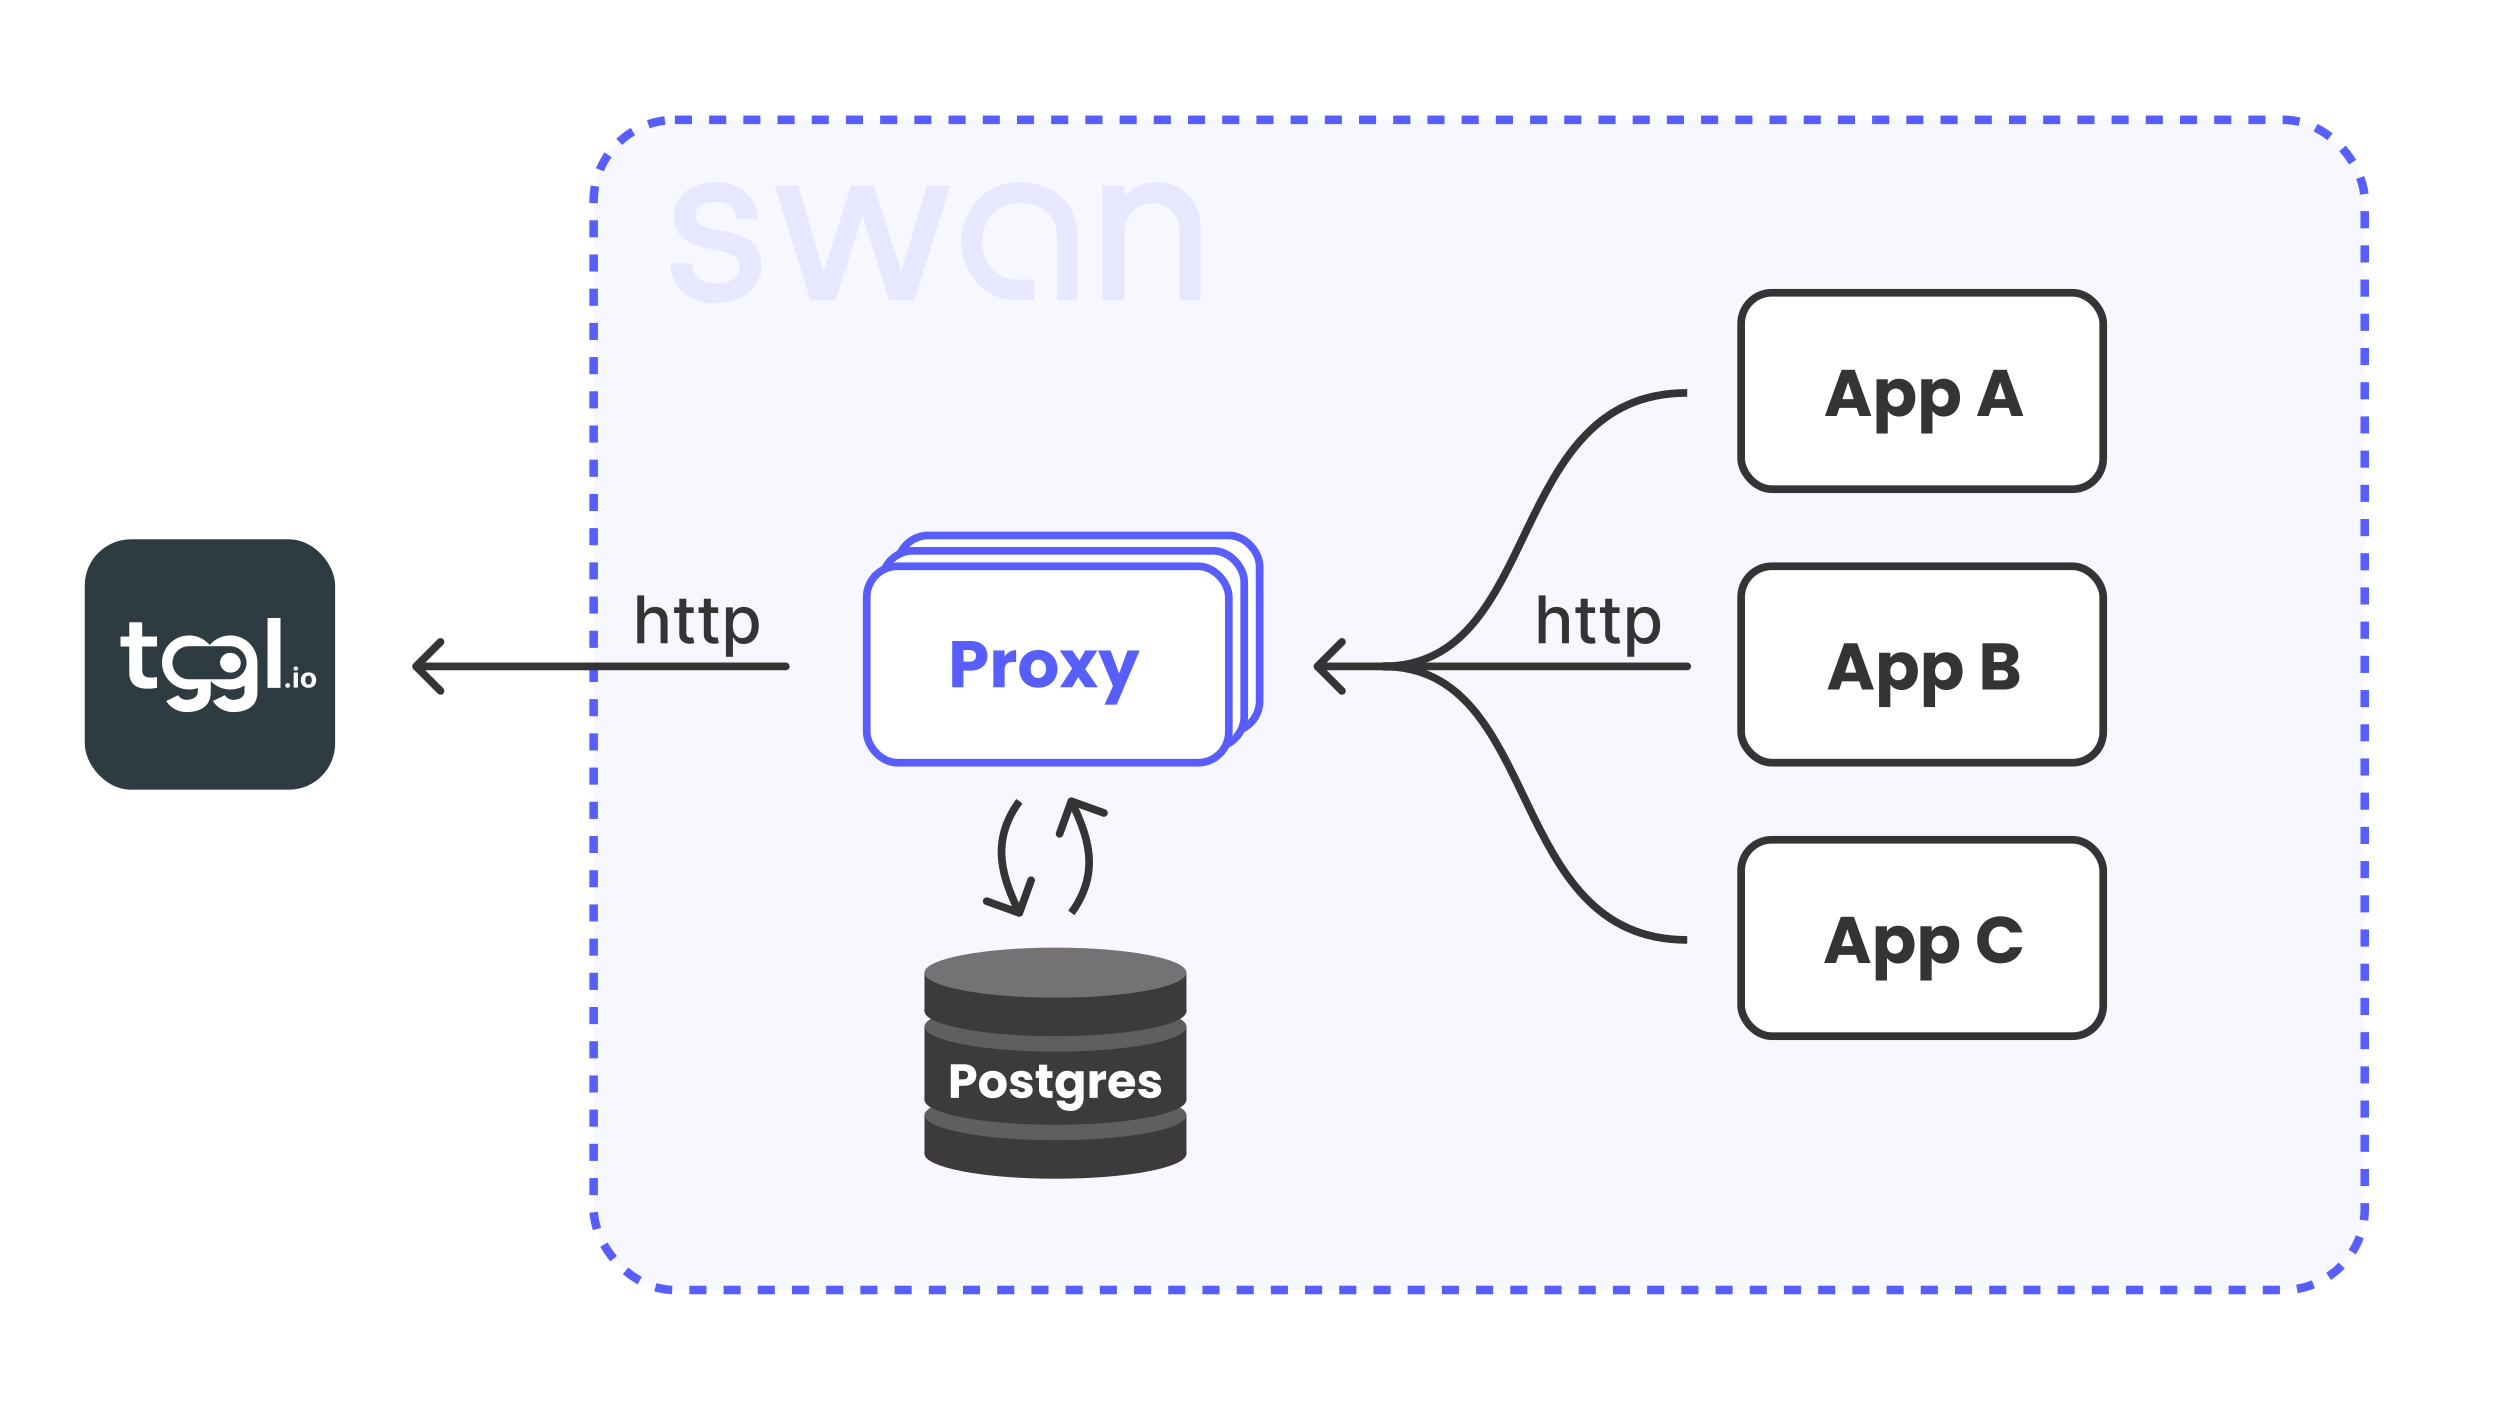
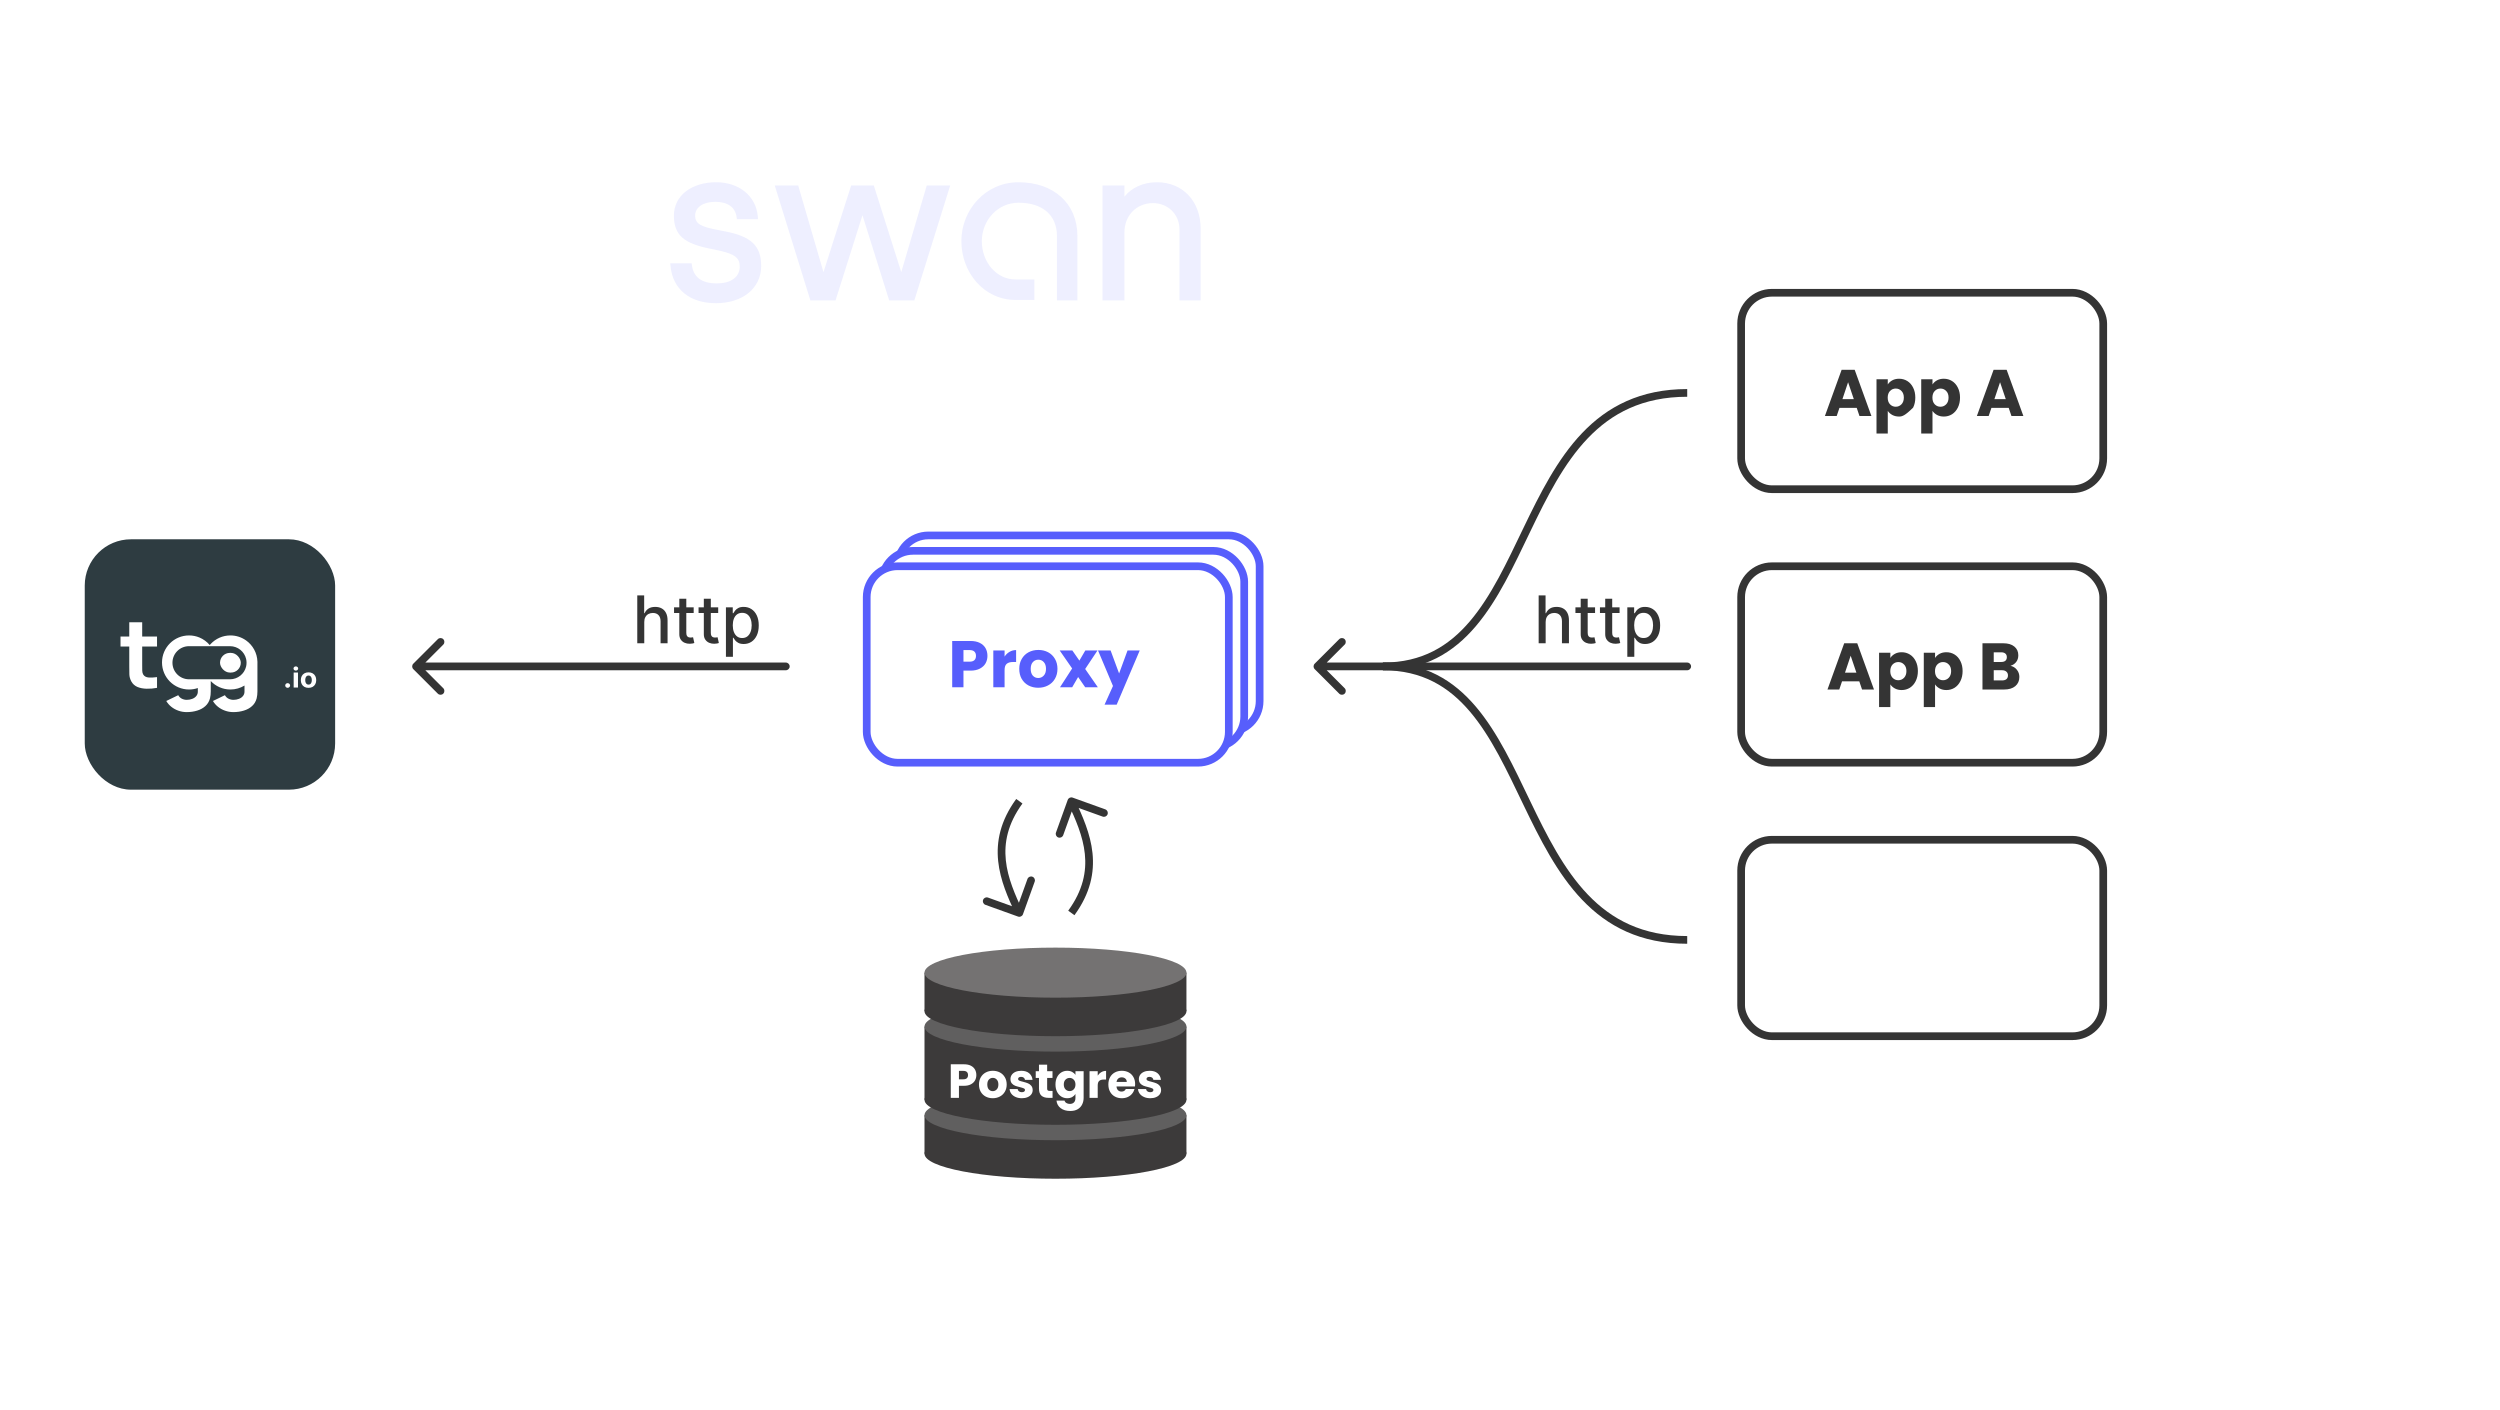
<svg xmlns="http://www.w3.org/2000/svg" width="649" height="366" viewBox="0 0 649 366" fill="none">
  <rect width="649" height="366" fill="white" />
-   <rect x="154.11" y="31.11" width="459.78" height="303.78" rx="21.093" fill="#575EFC" fill-opacity="0.05" stroke="#575EFC" stroke-width="2.22" stroke-dasharray="4.44 4.44" />
  <path d="M359 173C401.008 173 390.349 102 438 102" stroke="#343434" stroke-width="2" />
  <path d="M359 173C401.008 173 390.349 244 438 244" stroke="#343434" stroke-width="2" />
  <rect x="22" y="140" width="65" height="65" rx="12" fill="#2E3C41" />
  <path d="M40.764 178.569C39.842 178.742 38.937 178.816 38.049 178.791C37.168 178.774 36.379 178.622 35.679 178.334C34.988 178.038 34.462 177.565 34.1 176.915C33.771 176.306 33.598 175.689 33.581 175.064C33.565 174.431 33.557 173.715 33.557 172.917V161.539H36.913V172.719C36.913 173.238 36.917 173.707 36.926 174.126C36.942 174.538 37.029 174.867 37.185 175.113C37.481 175.582 37.954 175.837 38.604 175.879C39.254 175.92 39.974 175.887 40.764 175.78V178.569ZM31.286 167.833V165.241H40.764V167.833H31.286Z" fill="white" />
-   <path d="M69.458 178.569V160.429H72.815V178.569H69.458Z" fill="white" />
  <path fill-rule="evenodd" clip-rule="evenodd" d="M60.585 184.863C59.828 184.863 59.108 184.739 58.425 184.492C57.742 184.254 57.13 183.917 56.587 183.481C56.052 183.053 55.616 182.551 55.279 181.975L58.388 180.469C58.602 180.864 58.907 181.165 59.301 181.37C59.705 181.576 60.141 181.679 60.61 181.679C61.111 181.679 61.584 181.592 62.029 181.42C62.473 181.255 62.827 181.004 63.09 180.667C63.361 180.338 63.489 179.927 63.472 179.433V177.967C62.407 178.619 61.154 178.995 59.814 178.995C57.804 178.995 55.992 178.151 54.713 176.798V179.482C54.713 179.811 54.697 180.12 54.664 180.408C54.639 180.704 54.59 180.996 54.516 181.284C54.302 182.098 53.903 182.769 53.319 183.295C52.743 183.822 52.035 184.213 51.196 184.468C50.357 184.731 49.448 184.863 48.469 184.863C47.712 184.863 46.992 184.739 46.309 184.492C45.626 184.254 45.014 183.917 44.471 183.481C43.936 183.053 43.5 182.551 43.163 181.975L46.272 180.469C46.486 180.864 46.791 181.165 47.185 181.37C47.589 181.576 48.025 181.679 48.493 181.679C48.995 181.679 49.468 181.592 49.913 181.42C50.357 181.255 50.711 181.004 50.974 180.667C51.245 180.338 51.373 179.927 51.356 179.433V178.616C50.641 178.862 49.874 178.995 49.076 178.995C45.199 178.995 42.057 175.853 42.057 171.976C42.057 168.1 45.199 164.958 49.076 164.958C50.033 164.958 50.945 165.15 51.776 165.496C52.816 165.93 53.729 166.607 54.445 167.456C54.531 167.353 54.621 167.253 54.713 167.155C55.992 165.802 57.804 164.958 59.814 164.958C61.335 164.958 62.743 165.442 63.892 166.264C65.62 167.499 66.763 169.499 66.829 171.769C66.831 171.838 66.832 171.907 66.832 171.976C66.832 172.046 66.831 172.115 66.829 172.184V179.482C66.829 179.811 66.813 180.12 66.78 180.408C66.755 180.704 66.706 180.996 66.632 181.284C66.418 182.098 66.019 182.769 65.435 183.295C64.859 183.822 64.151 184.213 63.312 184.468C62.473 184.731 61.564 184.863 60.585 184.863ZM49.067 167.747C46.693 167.747 44.769 169.671 44.769 172.045C44.769 174.418 46.693 176.342 49.067 176.342H59.707C61.743 176.342 63.449 174.926 63.892 173.025C63.965 172.71 64.004 172.382 64.004 172.045C64.004 171.708 63.965 171.379 63.892 171.065C63.449 169.163 61.743 167.747 59.707 167.747H54.713H54.677H54.212H49.067Z" fill="white" />
  <rect x="57.117" y="169.49" width="5.394" height="5.108" rx="2.554" fill="white" />
  <path d="M74.676 178.556C74.502 178.556 74.352 178.497 74.227 178.378C74.104 178.258 74.042 178.114 74.042 177.947C74.042 177.781 74.104 177.639 74.227 177.52C74.352 177.402 74.502 177.343 74.676 177.343C74.845 177.343 74.993 177.402 75.12 177.52C75.246 177.639 75.31 177.781 75.31 177.947C75.31 178.058 75.28 178.161 75.22 178.254C75.162 178.345 75.085 178.419 74.99 178.475C74.895 178.529 74.79 178.556 74.676 178.556Z" fill="white" />
  <path d="M76.234 178.49V174.591H77.359V178.49H76.234ZM76.799 174.089C76.631 174.089 76.488 174.035 76.368 173.929C76.25 173.82 76.191 173.691 76.191 173.54C76.191 173.391 76.25 173.264 76.368 173.157C76.488 173.049 76.631 172.995 76.799 172.995C76.966 172.995 77.109 173.049 77.227 173.157C77.346 173.264 77.406 173.391 77.406 173.54C77.406 173.691 77.346 173.82 77.227 173.929C77.109 174.035 76.966 174.089 76.799 174.089Z" fill="white" />
  <path d="M80.093 178.566C79.683 178.566 79.328 178.482 79.028 178.315C78.731 178.146 78.501 177.91 78.339 177.609C78.177 177.306 78.096 176.955 78.096 176.556C78.096 176.153 78.177 175.801 78.339 175.5C78.501 175.197 78.731 174.962 79.028 174.794C79.328 174.625 79.683 174.54 80.093 174.54C80.503 174.54 80.857 174.625 81.155 174.794C81.454 174.962 81.685 175.197 81.847 175.5C82.009 175.801 82.09 176.153 82.09 176.556C82.09 176.955 82.009 177.306 81.847 177.609C81.685 177.91 81.454 178.146 81.155 178.315C80.857 178.482 80.503 178.566 80.093 178.566ZM80.098 177.728C80.285 177.728 80.441 177.678 80.566 177.576C80.691 177.473 80.785 177.332 80.848 177.155C80.913 176.977 80.946 176.775 80.946 176.548C80.946 176.321 80.913 176.119 80.848 175.942C80.785 175.764 80.691 175.623 80.566 175.52C80.441 175.417 80.285 175.365 80.098 175.365C79.91 175.365 79.751 175.417 79.623 175.52C79.496 175.623 79.4 175.764 79.335 175.942C79.272 176.119 79.24 176.321 79.24 176.548C79.24 176.775 79.272 176.977 79.335 177.155C79.4 177.332 79.496 177.473 79.623 177.576C79.751 177.678 79.91 177.728 80.098 177.728Z" fill="white" />
  <ellipse cx="274" cy="299.5" rx="34" ry="6.5" fill="#3C3A3A" />
  <rect x="240" y="289.5" width="68" height="10" fill="#3C3A3A" />
  <ellipse cx="274" cy="289.5" rx="34" ry="6.5" fill="#605F5F" />
  <ellipse cx="274" cy="285.5" rx="34" ry="6.5" fill="#3C3A3A" />
  <rect x="240" y="266.5" width="68" height="19" fill="#3C3A3A" />
  <ellipse cx="274" cy="266.5" rx="34" ry="6.5" fill="#605F5F" />
  <ellipse cx="274" cy="262.5" rx="34" ry="6.5" fill="#3C3A3A" />
  <rect x="240" y="252.5" width="68" height="10" fill="#3C3A3A" />
  <ellipse cx="274" cy="252.5" rx="34" ry="6.5" fill="#747272" />
  <path d="M253.459 279.094C253.459 279.598 253.343 280.062 253.112 280.483C252.88 280.897 252.524 281.232 252.044 281.488C251.565 281.745 250.969 281.873 250.258 281.873H248.942V285H246.821V276.289H250.258C250.953 276.289 251.54 276.409 252.02 276.649C252.499 276.889 252.859 277.22 253.099 277.642C253.339 278.064 253.459 278.548 253.459 279.094ZM250.096 280.186C250.502 280.186 250.804 280.091 251.002 279.9C251.201 279.71 251.3 279.441 251.3 279.094C251.3 278.746 251.201 278.477 251.002 278.287C250.804 278.097 250.502 278.002 250.096 278.002H248.942V280.186H250.096ZM257.715 285.099C257.037 285.099 256.425 284.955 255.879 284.665C255.341 284.375 254.915 283.962 254.601 283.424C254.295 282.886 254.142 282.258 254.142 281.538C254.142 280.827 254.299 280.202 254.613 279.664C254.928 279.119 255.358 278.701 255.904 278.411C256.45 278.122 257.062 277.977 257.74 277.977C258.418 277.977 259.031 278.122 259.577 278.411C260.122 278.701 260.553 279.119 260.867 279.664C261.181 280.202 261.338 280.827 261.338 281.538C261.338 282.25 261.177 282.878 260.855 283.424C260.54 283.962 260.106 284.375 259.552 284.665C259.006 284.955 258.394 285.099 257.715 285.099ZM257.715 283.263C258.121 283.263 258.464 283.114 258.745 282.816C259.035 282.518 259.179 282.092 259.179 281.538C259.179 280.984 259.039 280.558 258.758 280.26C258.485 279.962 258.145 279.813 257.74 279.813C257.327 279.813 256.983 279.962 256.71 280.26C256.437 280.55 256.301 280.976 256.301 281.538C256.301 282.092 256.433 282.518 256.698 282.816C256.971 283.114 257.31 283.263 257.715 283.263ZM265.281 285.099C264.677 285.099 264.139 284.996 263.668 284.789C263.196 284.582 262.824 284.301 262.551 283.945C262.278 283.581 262.125 283.176 262.092 282.729H264.189C264.214 282.969 264.325 283.164 264.524 283.312C264.722 283.461 264.966 283.536 265.256 283.536C265.521 283.536 265.723 283.486 265.864 283.387C266.013 283.279 266.087 283.143 266.087 282.977C266.087 282.779 265.984 282.634 265.777 282.543C265.57 282.444 265.235 282.336 264.772 282.221C264.276 282.105 263.862 281.985 263.531 281.861C263.2 281.728 262.915 281.526 262.675 281.253C262.435 280.971 262.315 280.595 262.315 280.124C262.315 279.727 262.423 279.367 262.638 279.044C262.861 278.713 263.184 278.453 263.606 278.262C264.036 278.072 264.545 277.977 265.132 277.977C266 277.977 266.683 278.192 267.179 278.622C267.684 279.052 267.973 279.623 268.048 280.335H266.087C266.054 280.095 265.947 279.904 265.765 279.764C265.591 279.623 265.359 279.553 265.07 279.553C264.822 279.553 264.631 279.602 264.499 279.702C264.367 279.793 264.301 279.921 264.301 280.086C264.301 280.285 264.404 280.434 264.611 280.533C264.826 280.632 265.157 280.732 265.603 280.831C266.116 280.963 266.534 281.096 266.857 281.228C267.179 281.352 267.46 281.559 267.7 281.848C267.949 282.13 268.077 282.51 268.085 282.99C268.085 283.395 267.969 283.759 267.738 284.082C267.514 284.396 267.188 284.644 266.757 284.826C266.335 285.008 265.843 285.099 265.281 285.099ZM273.242 283.201V285H272.163C271.393 285 270.794 284.814 270.363 284.442C269.933 284.061 269.718 283.445 269.718 282.593V279.838H268.874V278.076H269.718V276.389H271.84V278.076H273.23V279.838H271.84V282.618C271.84 282.824 271.89 282.973 271.989 283.064C272.088 283.155 272.254 283.201 272.485 283.201H273.242ZM277.054 277.977C277.543 277.977 277.969 278.076 278.333 278.275C278.705 278.473 278.99 278.734 279.189 279.056V278.076H281.31V284.988C281.31 285.625 281.182 286.199 280.926 286.712C280.678 287.233 280.293 287.647 279.772 287.953C279.259 288.259 278.618 288.412 277.849 288.412C276.823 288.412 275.992 288.168 275.355 287.68C274.718 287.2 274.354 286.547 274.263 285.72H276.36C276.426 285.984 276.583 286.191 276.831 286.34C277.079 286.497 277.385 286.576 277.749 286.576C278.188 286.576 278.535 286.448 278.792 286.191C279.056 285.943 279.189 285.542 279.189 284.988V284.007C278.982 284.33 278.697 284.595 278.333 284.801C277.969 285 277.543 285.099 277.054 285.099C276.484 285.099 275.967 284.955 275.503 284.665C275.04 284.367 274.672 283.949 274.399 283.412C274.134 282.866 274.002 282.237 274.002 281.526C274.002 280.814 274.134 280.19 274.399 279.652C274.672 279.114 275.04 278.701 275.503 278.411C275.967 278.122 276.484 277.977 277.054 277.977ZM279.189 281.538C279.189 281.009 279.04 280.591 278.742 280.285C278.452 279.979 278.097 279.826 277.675 279.826C277.253 279.826 276.893 279.979 276.595 280.285C276.306 280.583 276.161 280.996 276.161 281.526C276.161 282.055 276.306 282.477 276.595 282.791C276.893 283.097 277.253 283.25 277.675 283.25C278.097 283.25 278.452 283.097 278.742 282.791C279.04 282.485 279.189 282.068 279.189 281.538ZM284.967 279.23C285.215 278.85 285.526 278.552 285.898 278.337C286.27 278.113 286.684 278.002 287.139 278.002V280.248H286.556C286.026 280.248 285.629 280.363 285.364 280.595C285.1 280.818 284.967 281.216 284.967 281.786V285H282.846V278.076H284.967V279.23ZM294.68 281.426C294.68 281.625 294.667 281.832 294.642 282.047H289.84C289.874 282.477 290.01 282.808 290.25 283.04C290.498 283.263 290.8 283.375 291.156 283.375C291.685 283.375 292.053 283.151 292.26 282.704H294.518C294.402 283.159 294.192 283.569 293.885 283.933C293.588 284.297 293.211 284.582 292.756 284.789C292.301 284.996 291.793 285.099 291.23 285.099C290.552 285.099 289.948 284.955 289.419 284.665C288.889 284.375 288.476 283.962 288.178 283.424C287.88 282.886 287.731 282.258 287.731 281.538C287.731 280.818 287.876 280.19 288.165 279.652C288.463 279.114 288.877 278.701 289.406 278.411C289.936 278.122 290.544 277.977 291.23 277.977C291.9 277.977 292.496 278.118 293.017 278.399C293.538 278.68 293.943 279.081 294.233 279.602C294.531 280.124 294.68 280.732 294.68 281.426ZM292.508 280.868C292.508 280.504 292.384 280.215 292.136 280C291.888 279.784 291.578 279.677 291.205 279.677C290.85 279.677 290.548 279.78 290.3 279.987C290.06 280.194 289.911 280.488 289.853 280.868H292.508ZM298.616 285.099C298.012 285.099 297.474 284.996 297.003 284.789C296.531 284.582 296.159 284.301 295.886 283.945C295.613 283.581 295.46 283.176 295.427 282.729H297.524C297.549 282.969 297.66 283.164 297.859 283.312C298.057 283.461 298.301 283.536 298.591 283.536C298.856 283.536 299.058 283.486 299.199 283.387C299.348 283.279 299.422 283.143 299.422 282.977C299.422 282.779 299.319 282.634 299.112 282.543C298.905 282.444 298.57 282.336 298.107 282.221C297.611 282.105 297.197 281.985 296.866 281.861C296.535 281.728 296.25 281.526 296.01 281.253C295.77 280.971 295.65 280.595 295.65 280.124C295.65 279.727 295.758 279.367 295.973 279.044C296.196 278.713 296.519 278.453 296.941 278.262C297.371 278.072 297.879 277.977 298.467 277.977C299.335 277.977 300.018 278.192 300.514 278.622C301.019 279.052 301.308 279.623 301.383 280.335H299.422C299.389 280.095 299.282 279.904 299.1 279.764C298.926 279.623 298.694 279.553 298.405 279.553C298.157 279.553 297.966 279.602 297.834 279.702C297.702 279.793 297.635 279.921 297.635 280.086C297.635 280.285 297.739 280.434 297.946 280.533C298.161 280.632 298.492 280.732 298.938 280.831C299.451 280.963 299.869 281.096 300.191 281.228C300.514 281.352 300.795 281.559 301.035 281.848C301.283 282.13 301.412 282.51 301.42 282.99C301.42 283.395 301.304 283.759 301.072 284.082C300.849 284.396 300.522 284.644 300.092 284.826C299.67 285.008 299.178 285.099 298.616 285.099Z" fill="white" />
  <rect x="233" y="139" width="94" height="51" rx="8" fill="white" stroke="#575EFC" stroke-width="2" />
  <rect x="229" y="143" width="94" height="51" rx="8" fill="white" stroke="#575EFC" stroke-width="2" />
  <rect x="225" y="147" width="94" height="51" rx="8" fill="white" stroke="#575EFC" stroke-width="2" />
  <rect x="452" y="76" width="94" height="51" rx="8" fill="white" stroke="#343434" stroke-width="2" />
  <rect x="452" y="147" width="94" height="51" rx="8" fill="white" stroke="#343434" stroke-width="2" />
  <rect x="452" y="218" width="94" height="51" rx="8" fill="white" stroke="#343434" stroke-width="2" />
  <path d="M256.341 170.264C256.341 170.96 256.181 171.598 255.862 172.18C255.543 172.75 255.052 173.212 254.391 173.565C253.73 173.919 252.909 174.096 251.928 174.096H250.115V178.406H247.191V166.399H251.928C252.886 166.399 253.696 166.564 254.357 166.895C255.018 167.226 255.514 167.682 255.845 168.263C256.176 168.845 256.341 169.512 256.341 170.264ZM251.706 171.769C252.265 171.769 252.681 171.638 252.954 171.376C253.228 171.114 253.365 170.743 253.365 170.264C253.365 169.786 253.228 169.415 252.954 169.153C252.681 168.89 252.265 168.759 251.706 168.759H250.115V171.769H251.706ZM260.788 170.453C261.13 169.928 261.558 169.518 262.071 169.221C262.584 168.913 263.154 168.759 263.781 168.759V171.855H262.977C262.248 171.855 261.7 172.015 261.335 172.334C260.971 172.642 260.788 173.189 260.788 173.976V178.406H257.863V168.862H260.788V170.453ZM269.523 178.542C268.588 178.542 267.745 178.343 266.992 177.944C266.251 177.545 265.664 176.975 265.23 176.233C264.808 175.492 264.598 174.626 264.598 173.634C264.598 172.653 264.814 171.792 265.247 171.051C265.681 170.299 266.274 169.723 267.026 169.324C267.779 168.925 268.622 168.725 269.557 168.725C270.492 168.725 271.336 168.925 272.089 169.324C272.841 169.723 273.434 170.299 273.867 171.051C274.301 171.792 274.517 172.653 274.517 173.634C274.517 174.614 274.295 175.481 273.85 176.233C273.417 176.975 272.818 177.545 272.055 177.944C271.302 178.343 270.458 178.542 269.523 178.542ZM269.523 176.011C270.082 176.011 270.555 175.806 270.943 175.395C271.342 174.985 271.541 174.398 271.541 173.634C271.541 172.87 271.348 172.283 270.96 171.872C270.584 171.462 270.116 171.256 269.557 171.256C268.987 171.256 268.514 171.462 268.138 171.872C267.762 172.271 267.573 172.858 267.573 173.634C267.573 174.398 267.756 174.985 268.121 175.395C268.497 175.806 268.965 176.011 269.523 176.011ZM281.713 178.406L279.883 175.755L278.344 178.406H275.18L278.327 173.531L275.094 168.862H278.378L280.208 171.496L281.747 168.862H284.911L281.713 173.668L284.997 178.406H281.713ZM295.873 168.862L289.886 182.938H286.739L288.929 178.081L285.046 168.862H288.313L290.519 174.831L292.708 168.862H295.873Z" fill="#575EFC" />
-   <path d="M482.004 105.879H477.523L476.805 108H473.743L478.087 95.994H481.474L485.818 108H482.722L482.004 105.879ZM481.251 103.622L479.763 99.226L478.293 103.622H481.251ZM490.065 99.808C490.35 99.363 490.743 99.004 491.245 98.73C491.747 98.456 492.334 98.32 493.006 98.32C493.793 98.32 494.506 98.519 495.144 98.918C495.783 99.317 496.285 99.887 496.649 100.629C497.026 101.37 497.214 102.231 497.214 103.211C497.214 104.192 497.026 105.058 496.649 105.811C496.285 106.552 495.783 107.128 495.144 107.538C494.506 107.937 493.793 108.137 493.006 108.137C492.345 108.137 491.758 108 491.245 107.726C490.743 107.453 490.35 107.099 490.065 106.666V112.549H487.14V98.456H490.065V99.808ZM494.238 103.211C494.238 102.481 494.033 101.911 493.622 101.501C493.223 101.079 492.727 100.868 492.134 100.868C491.553 100.868 491.057 101.079 490.646 101.501C490.247 101.923 490.048 102.498 490.048 103.228C490.048 103.958 490.247 104.534 490.646 104.956C491.057 105.378 491.553 105.588 492.134 105.588C492.716 105.588 493.212 105.378 493.622 104.956C494.033 104.522 494.238 103.941 494.238 103.211ZM501.673 99.808C501.958 99.363 502.351 99.004 502.853 98.73C503.355 98.456 503.942 98.32 504.615 98.32C505.401 98.32 506.114 98.519 506.752 98.918C507.391 99.317 507.893 99.887 508.258 100.629C508.634 101.37 508.822 102.231 508.822 103.211C508.822 104.192 508.634 105.058 508.258 105.811C507.893 106.552 507.391 107.128 506.752 107.538C506.114 107.937 505.401 108.137 504.615 108.137C503.953 108.137 503.366 108 502.853 107.726C502.351 107.453 501.958 107.099 501.673 106.666V112.549H498.748V98.456H501.673V99.808ZM505.846 103.211C505.846 102.481 505.641 101.911 505.23 101.501C504.831 101.079 504.335 100.868 503.742 100.868C503.161 100.868 502.665 101.079 502.254 101.501C501.855 101.923 501.656 102.498 501.656 103.228C501.656 103.958 501.855 104.534 502.254 104.956C502.665 105.378 503.161 105.588 503.742 105.588C504.324 105.588 504.82 105.378 505.23 104.956C505.641 104.522 505.846 103.941 505.846 103.211ZM521.455 105.879H516.974L516.255 108H513.194L517.538 95.994H520.925L525.269 108H522.173L521.455 105.879ZM520.702 103.622L519.214 99.226L517.743 103.622H520.702Z" fill="#343434" />
+   <path d="M482.004 105.879H477.523L476.805 108H473.743L478.087 95.994H481.474L485.818 108H482.722L482.004 105.879ZM481.251 103.622L479.763 99.226L478.293 103.622H481.251ZM490.065 99.808C490.35 99.363 490.743 99.004 491.245 98.73C491.747 98.456 492.334 98.32 493.006 98.32C493.793 98.32 494.506 98.519 495.144 98.918C495.783 99.317 496.285 99.887 496.649 100.629C497.026 101.37 497.214 102.231 497.214 103.211C497.214 104.192 497.026 105.058 496.649 105.811C494.506 107.937 493.793 108.137 493.006 108.137C492.345 108.137 491.758 108 491.245 107.726C490.743 107.453 490.35 107.099 490.065 106.666V112.549H487.14V98.456H490.065V99.808ZM494.238 103.211C494.238 102.481 494.033 101.911 493.622 101.501C493.223 101.079 492.727 100.868 492.134 100.868C491.553 100.868 491.057 101.079 490.646 101.501C490.247 101.923 490.048 102.498 490.048 103.228C490.048 103.958 490.247 104.534 490.646 104.956C491.057 105.378 491.553 105.588 492.134 105.588C492.716 105.588 493.212 105.378 493.622 104.956C494.033 104.522 494.238 103.941 494.238 103.211ZM501.673 99.808C501.958 99.363 502.351 99.004 502.853 98.73C503.355 98.456 503.942 98.32 504.615 98.32C505.401 98.32 506.114 98.519 506.752 98.918C507.391 99.317 507.893 99.887 508.258 100.629C508.634 101.37 508.822 102.231 508.822 103.211C508.822 104.192 508.634 105.058 508.258 105.811C507.893 106.552 507.391 107.128 506.752 107.538C506.114 107.937 505.401 108.137 504.615 108.137C503.953 108.137 503.366 108 502.853 107.726C502.351 107.453 501.958 107.099 501.673 106.666V112.549H498.748V98.456H501.673V99.808ZM505.846 103.211C505.846 102.481 505.641 101.911 505.23 101.501C504.831 101.079 504.335 100.868 503.742 100.868C503.161 100.868 502.665 101.079 502.254 101.501C501.855 101.923 501.656 102.498 501.656 103.228C501.656 103.958 501.855 104.534 502.254 104.956C502.665 105.378 503.161 105.588 503.742 105.588C504.324 105.588 504.82 105.378 505.23 104.956C505.641 104.522 505.846 103.941 505.846 103.211ZM521.455 105.879H516.974L516.255 108H513.194L517.538 95.994H520.925L525.269 108H522.173L521.455 105.879ZM520.702 103.622L519.214 99.226L517.743 103.622H520.702Z" fill="#343434" />
  <path d="M482.672 176.879H478.191L477.473 179H474.411L478.755 166.994H482.142L486.486 179H483.39L482.672 176.879ZM481.92 174.622L480.432 170.226L478.961 174.622H481.92ZM490.733 170.808C491.018 170.363 491.411 170.004 491.913 169.73C492.415 169.456 493.002 169.32 493.675 169.32C494.461 169.32 495.174 169.519 495.812 169.918C496.451 170.317 496.953 170.887 497.318 171.629C497.694 172.37 497.882 173.231 497.882 174.211C497.882 175.192 497.694 176.058 497.318 176.811C496.953 177.552 496.451 178.128 495.812 178.538C495.174 178.937 494.461 179.137 493.675 179.137C493.013 179.137 492.426 179 491.913 178.726C491.411 178.453 491.018 178.099 490.733 177.666V183.549H487.808V169.456H490.733V170.808ZM494.906 174.211C494.906 173.481 494.701 172.911 494.29 172.501C493.891 172.079 493.395 171.868 492.802 171.868C492.221 171.868 491.725 172.079 491.314 172.501C490.915 172.923 490.716 173.498 490.716 174.228C490.716 174.958 490.915 175.534 491.314 175.956C491.725 176.378 492.221 176.588 492.802 176.588C493.384 176.588 493.88 176.378 494.29 175.956C494.701 175.522 494.906 174.941 494.906 174.211ZM502.341 170.808C502.626 170.363 503.019 170.004 503.521 169.73C504.023 169.456 504.61 169.32 505.283 169.32C506.069 169.32 506.782 169.519 507.421 169.918C508.059 170.317 508.561 170.887 508.926 171.629C509.302 172.37 509.49 173.231 509.49 174.211C509.49 175.192 509.302 176.058 508.926 176.811C508.561 177.552 508.059 178.128 507.421 178.538C506.782 178.937 506.069 179.137 505.283 179.137C504.621 179.137 504.034 179 503.521 178.726C503.019 178.453 502.626 178.099 502.341 177.666V183.549H499.416V169.456H502.341V170.808ZM506.514 174.211C506.514 173.481 506.309 172.911 505.898 172.501C505.499 172.079 505.003 171.868 504.41 171.868C503.829 171.868 503.333 172.079 502.922 172.501C502.523 172.923 502.324 173.498 502.324 174.228C502.324 174.958 502.523 175.534 502.922 175.956C503.333 176.378 503.829 176.588 504.41 176.588C504.992 176.588 505.488 176.378 505.898 175.956C506.309 175.522 506.514 174.941 506.514 174.211ZM521.918 172.843C522.613 172.991 523.172 173.339 523.594 173.886C524.016 174.422 524.227 175.038 524.227 175.733C524.227 176.737 523.873 177.535 523.166 178.128C522.471 178.709 521.496 179 520.242 179H514.649V166.994H520.053C521.273 166.994 522.225 167.273 522.91 167.832C523.605 168.39 523.953 169.149 523.953 170.106C523.953 170.813 523.765 171.401 523.388 171.868C523.024 172.335 522.533 172.66 521.918 172.843ZM517.573 171.851H519.489C519.968 171.851 520.333 171.748 520.584 171.543C520.846 171.326 520.977 171.013 520.977 170.602C520.977 170.192 520.846 169.878 520.584 169.662C520.333 169.445 519.968 169.337 519.489 169.337H517.573V171.851ZM519.728 176.64C520.219 176.64 520.595 176.531 520.857 176.315C521.131 176.087 521.268 175.762 521.268 175.34C521.268 174.918 521.125 174.587 520.84 174.348C520.566 174.109 520.184 173.989 519.694 173.989H517.573V176.64H519.728Z" fill="#343434" />
  <path d="M401.251 161.461V167H399.435V154.561H401.227V159.189H401.342C401.561 158.687 401.895 158.288 402.344 157.993C402.794 157.697 403.381 157.55 404.106 157.55C404.745 157.55 405.304 157.681 405.782 157.944C406.264 158.208 406.636 158.6 406.899 159.123C407.167 159.641 407.3 160.289 407.3 161.066V167H405.484V161.285C405.484 160.6 405.308 160.07 404.956 159.694C404.604 159.313 404.114 159.123 403.486 159.123C403.057 159.123 402.672 159.214 402.332 159.396C401.996 159.578 401.731 159.845 401.536 160.198C401.346 160.546 401.251 160.967 401.251 161.461ZM414.078 157.671V159.129H408.983V157.671H414.078ZM410.349 155.436H412.165V164.261C412.165 164.613 412.218 164.878 412.323 165.056C412.428 165.231 412.564 165.35 412.73 165.415C412.9 165.476 413.084 165.506 413.283 165.506C413.428 165.506 413.556 165.496 413.665 165.476C413.775 165.455 413.86 165.439 413.92 165.427L414.248 166.927C414.143 166.968 413.993 167.008 413.799 167.049C413.605 167.093 413.362 167.117 413.07 167.121C412.592 167.13 412.147 167.045 411.734 166.866C411.321 166.688 410.987 166.413 410.732 166.04C410.477 165.668 410.349 165.2 410.349 164.637V155.436ZM420.442 157.671V159.129H415.346V157.671H420.442ZM416.713 155.436H418.529V164.261C418.529 164.613 418.581 164.878 418.687 165.056C418.792 165.231 418.928 165.35 419.094 165.415C419.264 165.476 419.448 165.506 419.646 165.506C419.792 165.506 419.92 165.496 420.029 165.476C420.138 165.455 420.223 165.439 420.284 165.427L420.612 166.927C420.507 166.968 420.357 167.008 420.163 167.049C419.968 167.093 419.725 167.117 419.434 167.121C418.956 167.13 418.511 167.045 418.098 166.866C417.685 166.688 417.35 166.413 417.095 166.04C416.84 165.668 416.713 165.2 416.713 164.637V155.436ZM422.451 170.498V157.671H424.224V159.183H424.376C424.481 158.989 424.633 158.764 424.832 158.509C425.03 158.254 425.305 158.031 425.658 157.841C426.01 157.647 426.475 157.55 427.054 157.55C427.808 157.55 428.48 157.74 429.071 158.12C429.662 158.501 430.126 159.05 430.462 159.766C430.802 160.483 430.972 161.346 430.972 162.354C430.972 163.362 430.804 164.226 430.468 164.947C430.132 165.664 429.67 166.217 429.083 166.605C428.496 166.99 427.826 167.182 427.073 167.182C426.506 167.182 426.042 167.087 425.682 166.897C425.326 166.706 425.046 166.484 424.844 166.229C424.641 165.974 424.485 165.747 424.376 165.548H424.267V170.498H422.451ZM424.23 162.336C424.23 162.991 424.325 163.566 424.516 164.06C424.706 164.554 424.981 164.941 425.342 165.22C425.702 165.496 426.143 165.633 426.666 165.633C427.208 165.633 427.662 165.49 428.026 165.202C428.391 164.911 428.666 164.516 428.852 164.018C429.043 163.52 429.138 162.959 429.138 162.336C429.138 161.72 429.045 161.167 428.858 160.677C428.676 160.187 428.401 159.801 428.032 159.517C427.668 159.234 427.212 159.092 426.666 159.092C426.139 159.092 425.694 159.228 425.33 159.499C424.969 159.77 424.696 160.149 424.51 160.635C424.323 161.121 424.23 161.688 424.23 162.336Z" fill="#343434" />
  <path d="M167.251 161.461V167H165.435V154.561H167.227V159.189H167.342C167.561 158.687 167.895 158.288 168.344 157.993C168.794 157.697 169.381 157.55 170.106 157.55C170.745 157.55 171.304 157.681 171.782 157.944C172.264 158.208 172.636 158.6 172.899 159.123C173.167 159.641 173.3 160.289 173.3 161.066V167H171.484V161.285C171.484 160.6 171.308 160.07 170.956 159.694C170.604 159.313 170.114 159.123 169.486 159.123C169.057 159.123 168.672 159.214 168.332 159.396C167.996 159.578 167.731 159.845 167.536 160.198C167.346 160.546 167.251 160.967 167.251 161.461ZM180.078 157.671V159.129H174.983V157.671H180.078ZM176.349 155.436H178.165V164.261C178.165 164.613 178.218 164.878 178.323 165.056C178.428 165.231 178.564 165.35 178.73 165.415C178.9 165.476 179.084 165.506 179.283 165.506C179.428 165.506 179.556 165.496 179.665 165.476C179.775 165.455 179.86 165.439 179.92 165.427L180.248 166.927C180.143 166.968 179.993 167.008 179.799 167.049C179.605 167.093 179.362 167.117 179.07 167.121C178.592 167.13 178.147 167.045 177.734 166.866C177.321 166.688 176.987 166.413 176.732 166.04C176.477 165.668 176.349 165.2 176.349 164.637V155.436ZM186.442 157.671V159.129H181.346V157.671H186.442ZM182.713 155.436H184.529V164.261C184.529 164.613 184.581 164.878 184.687 165.056C184.792 165.231 184.928 165.35 185.094 165.415C185.264 165.476 185.448 165.506 185.646 165.506C185.792 165.506 185.92 165.496 186.029 165.476C186.138 165.455 186.223 165.439 186.284 165.427L186.612 166.927C186.507 166.968 186.357 167.008 186.163 167.049C185.968 167.093 185.725 167.117 185.434 167.121C184.956 167.13 184.511 167.045 184.098 166.866C183.685 166.688 183.35 166.413 183.095 166.04C182.84 165.668 182.713 165.2 182.713 164.637V155.436ZM188.451 170.498V157.671H190.224V159.183H190.376C190.481 158.989 190.633 158.764 190.832 158.509C191.03 158.254 191.305 158.031 191.658 157.841C192.01 157.647 192.475 157.55 193.054 157.55C193.808 157.55 194.48 157.74 195.071 158.12C195.662 158.501 196.126 159.05 196.462 159.766C196.802 160.483 196.972 161.346 196.972 162.354C196.972 163.362 196.804 164.226 196.468 164.947C196.132 165.664 195.67 166.217 195.083 166.605C194.496 166.99 193.826 167.182 193.073 167.182C192.506 167.182 192.042 167.087 191.682 166.897C191.326 166.706 191.046 166.484 190.844 166.229C190.641 165.974 190.485 165.747 190.376 165.548H190.267V170.498H188.451ZM190.23 162.336C190.23 162.991 190.325 163.566 190.516 164.06C190.706 164.554 190.981 164.941 191.342 165.22C191.702 165.496 192.143 165.633 192.666 165.633C193.208 165.633 193.662 165.49 194.026 165.202C194.391 164.911 194.666 164.516 194.852 164.018C195.043 163.52 195.138 162.959 195.138 162.336C195.138 161.72 195.045 161.167 194.858 160.677C194.676 160.187 194.401 159.801 194.032 159.517C193.668 159.234 193.212 159.092 192.666 159.092C192.139 159.092 191.694 159.228 191.33 159.499C190.969 159.77 190.696 160.149 190.51 160.635C190.323 161.121 190.23 161.688 190.23 162.336Z" fill="#343434" />
-   <path d="M481.795 247.879H477.314L476.596 250H473.534L477.879 237.994H481.265L485.609 250H482.514L481.795 247.879ZM481.043 245.622L479.555 241.226L478.084 245.622H481.043ZM489.856 241.808C490.141 241.363 490.534 241.004 491.036 240.73C491.538 240.456 492.125 240.32 492.798 240.32C493.584 240.32 494.297 240.519 494.936 240.918C495.574 241.317 496.076 241.887 496.441 242.629C496.817 243.37 497.005 244.231 497.005 245.211C497.005 246.192 496.817 247.058 496.441 247.811C496.076 248.552 495.574 249.128 494.936 249.538C494.297 249.937 493.584 250.137 492.798 250.137C492.136 250.137 491.549 250 491.036 249.726C490.534 249.453 490.141 249.099 489.856 248.666V254.549H486.931V240.456H489.856V241.808ZM494.029 245.211C494.029 244.481 493.824 243.911 493.413 243.501C493.014 243.079 492.518 242.868 491.925 242.868C491.344 242.868 490.848 243.079 490.437 243.501C490.038 243.923 489.839 244.498 489.839 245.228C489.839 245.958 490.038 246.534 490.437 246.956C490.848 247.378 491.344 247.588 491.925 247.588C492.507 247.588 493.003 247.378 493.413 246.956C493.824 246.522 494.029 245.941 494.029 245.211ZM501.464 241.808C501.749 241.363 502.142 241.004 502.644 240.73C503.146 240.456 503.733 240.32 504.406 240.32C505.193 240.32 505.905 240.519 506.544 240.918C507.182 241.317 507.684 241.887 508.049 242.629C508.425 243.37 508.613 244.231 508.613 245.211C508.613 246.192 508.425 247.058 508.049 247.811C507.684 248.552 507.182 249.128 506.544 249.538C505.905 249.937 505.193 250.137 504.406 250.137C503.744 250.137 503.157 250 502.644 249.726C502.142 249.453 501.749 249.099 501.464 248.666V254.549H498.539V240.456H501.464V241.808ZM505.637 245.211C505.637 244.481 505.432 243.911 505.022 243.501C504.622 243.079 504.126 242.868 503.534 242.868C502.952 242.868 502.456 243.079 502.046 243.501C501.646 243.923 501.447 244.498 501.447 245.228C501.447 245.958 501.646 246.534 502.046 246.956C502.456 247.378 502.952 247.588 503.534 247.588C504.115 247.588 504.611 247.378 505.022 246.956C505.432 246.522 505.637 245.941 505.637 245.211ZM513.276 243.98C513.276 242.794 513.532 241.739 514.046 240.816C514.559 239.881 515.271 239.157 516.183 238.644C517.107 238.119 518.15 237.857 519.313 237.857C520.739 237.857 521.959 238.233 522.973 238.986C523.988 239.738 524.667 240.764 525.009 242.064H521.793C521.554 241.562 521.212 241.18 520.767 240.918C520.334 240.656 519.838 240.525 519.279 240.525C518.378 240.525 517.649 240.838 517.09 241.466C516.531 242.093 516.252 242.931 516.252 243.98C516.252 245.029 516.531 245.867 517.09 246.494C517.649 247.121 518.378 247.435 519.279 247.435C519.838 247.435 520.334 247.303 520.767 247.041C521.212 246.779 521.554 246.397 521.793 245.895H525.009C524.667 247.195 523.988 248.221 522.973 248.974C521.959 249.715 520.739 250.086 519.313 250.086C518.15 250.086 517.107 249.829 516.183 249.316C515.271 248.791 514.559 248.067 514.046 247.144C513.532 246.22 513.276 245.166 513.276 243.98Z" fill="#343434" />
  <path d="M341.293 172.293C340.902 172.683 340.902 173.317 341.293 173.707L347.657 180.071C348.047 180.462 348.681 180.462 349.071 180.071C349.462 179.681 349.462 179.047 349.071 178.657L343.414 173L349.071 167.343C349.462 166.953 349.462 166.319 349.071 165.929C348.681 165.538 348.047 165.538 347.657 165.929L341.293 172.293ZM438 174C438.552 174 439 173.552 439 173C439 172.448 438.552 172 438 172V174ZM342 174H438V172H342V174Z" fill="#343434" />
  <path d="M107.293 172.293C106.902 172.683 106.902 173.317 107.293 173.707L113.657 180.071C114.047 180.462 114.681 180.462 115.071 180.071C115.462 179.681 115.462 179.047 115.071 178.657L109.414 173L115.071 167.343C115.462 166.953 115.462 166.319 115.071 165.929C114.681 165.538 114.047 165.538 113.657 165.929L107.293 172.293ZM204 174C204.552 174 205 173.552 205 173C205 172.448 204.552 172 204 172V174ZM108 174H204V172H108V174Z" fill="#343434" />
  <path d="M264.28 237.941C264.8 238.128 265.373 237.858 265.56 237.339L268.608 228.871C268.795 228.351 268.526 227.778 268.006 227.591C267.486 227.404 266.913 227.674 266.726 228.193L264.017 235.72L256.489 233.011C255.97 232.824 255.397 233.093 255.21 233.613C255.023 234.133 255.292 234.705 255.812 234.893L264.28 237.941ZM263.81 207.412C259.664 213.113 258.599 218.485 259.124 223.541C259.644 228.543 261.718 233.184 263.714 237.426L265.524 236.574C263.52 232.316 261.594 227.957 261.113 223.334C260.639 218.765 261.574 213.887 265.428 208.588L263.81 207.412Z" fill="#343434" />
  <path d="M278.457 207.059C277.938 206.872 277.365 207.142 277.178 207.661L274.129 216.129C273.942 216.649 274.212 217.222 274.731 217.409C275.251 217.596 275.824 217.326 276.011 216.807L278.721 209.28L286.248 211.989C286.767 212.176 287.34 211.907 287.527 211.387C287.714 210.867 287.445 210.295 286.925 210.107L278.457 207.059ZM278.927 237.588C283.074 231.887 284.139 226.515 283.613 221.459C283.094 216.457 281.02 211.816 279.023 207.574L277.214 208.426C279.218 212.684 281.144 217.043 281.624 221.666C282.099 226.235 281.164 231.113 277.31 236.412L278.927 237.588Z" fill="#343434" />
  <path d="M300.328 47.309C307.138 47.309 311.685 52.361 311.685 59.315V77.978H306.198V59.589C306.198 55.555 303.099 52.723 299.283 52.723C295.092 52.723 291.908 55.932 291.908 60.251V77.978H286.218V48.147H291.908V51.056C293.684 48.779 296.726 47.309 300.328 47.309ZM268.522 77.865H263.644C255.418 77.865 249.571 70.72 249.571 62.593C249.571 54.471 255.847 47.309 264.4 47.309C273.473 47.309 279.696 52.773 279.696 61.281V77.976H274.386V61.281C274.386 55.878 270.684 52.627 264.4 52.627C258.946 52.627 254.882 57.266 254.882 62.593C254.882 67.992 258.609 72.548 263.644 72.548H268.522V77.865ZM223.896 55.873L216.908 77.978H210.374L201.123 48.147H207.21L213.773 70.645L220.96 48.147H226.836L233.97 70.645L240.584 48.147H246.673L237.364 77.978H230.83L223.896 55.873ZM185.835 78.711C178.984 78.711 174.617 74.995 174.068 69.073L174 68.34H179.543L179.625 68.913C180.071 71.987 182.205 73.569 186.054 73.569C189.858 73.569 192.038 71.853 192.038 69.232C192.038 66.667 190.452 65.79 185.363 64.764C184.133 64.517 184.373 64.565 184.021 64.492C177.748 63.179 174.944 61.172 174.944 55.963C174.944 50.776 179.52 47.309 185.946 47.309C191.773 47.309 196.268 50.822 196.723 56.181L196.785 56.91H191.301L191.218 56.334C190.864 53.843 188.98 52.394 185.669 52.394C182.476 52.394 180.456 53.874 180.456 55.963C180.456 58.107 181.919 58.869 186.615 59.753C188.23 60.058 187.998 60.014 188.495 60.117C194.678 61.377 197.603 63.579 197.603 69.012C197.603 74.817 192.82 78.711 185.835 78.711Z" fill="#575EFC" fill-opacity="0.1" />
</svg>